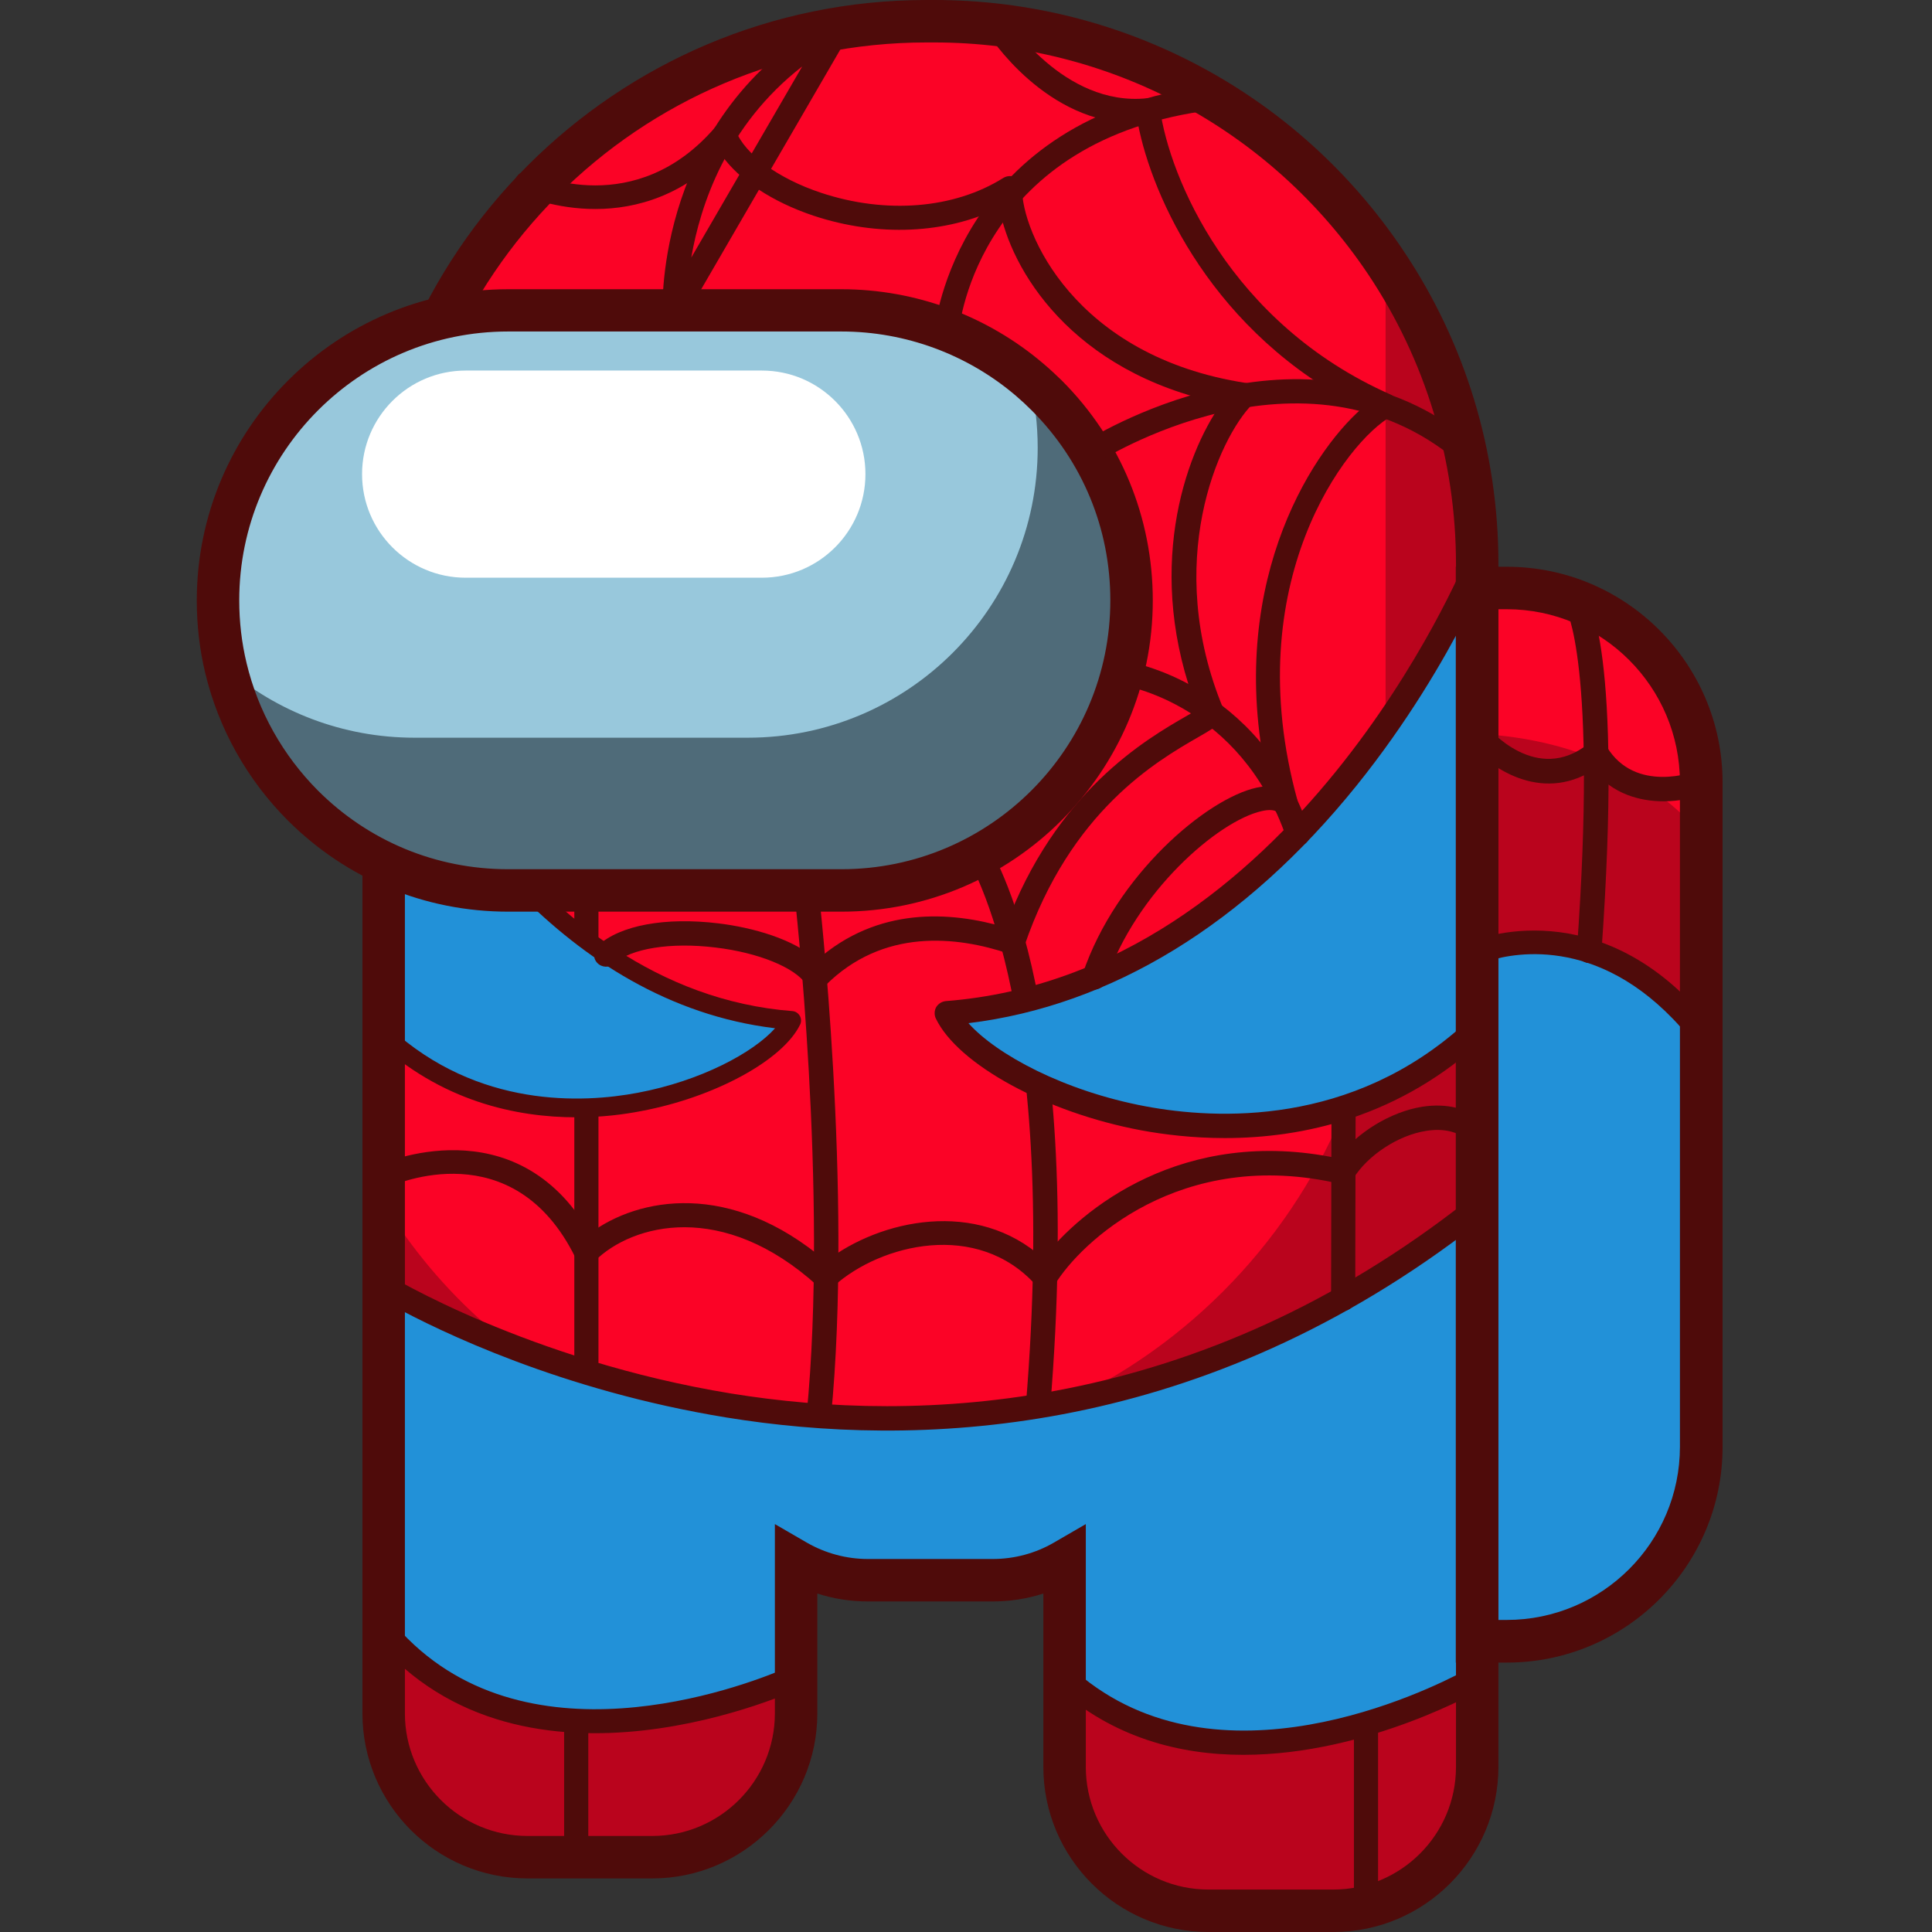
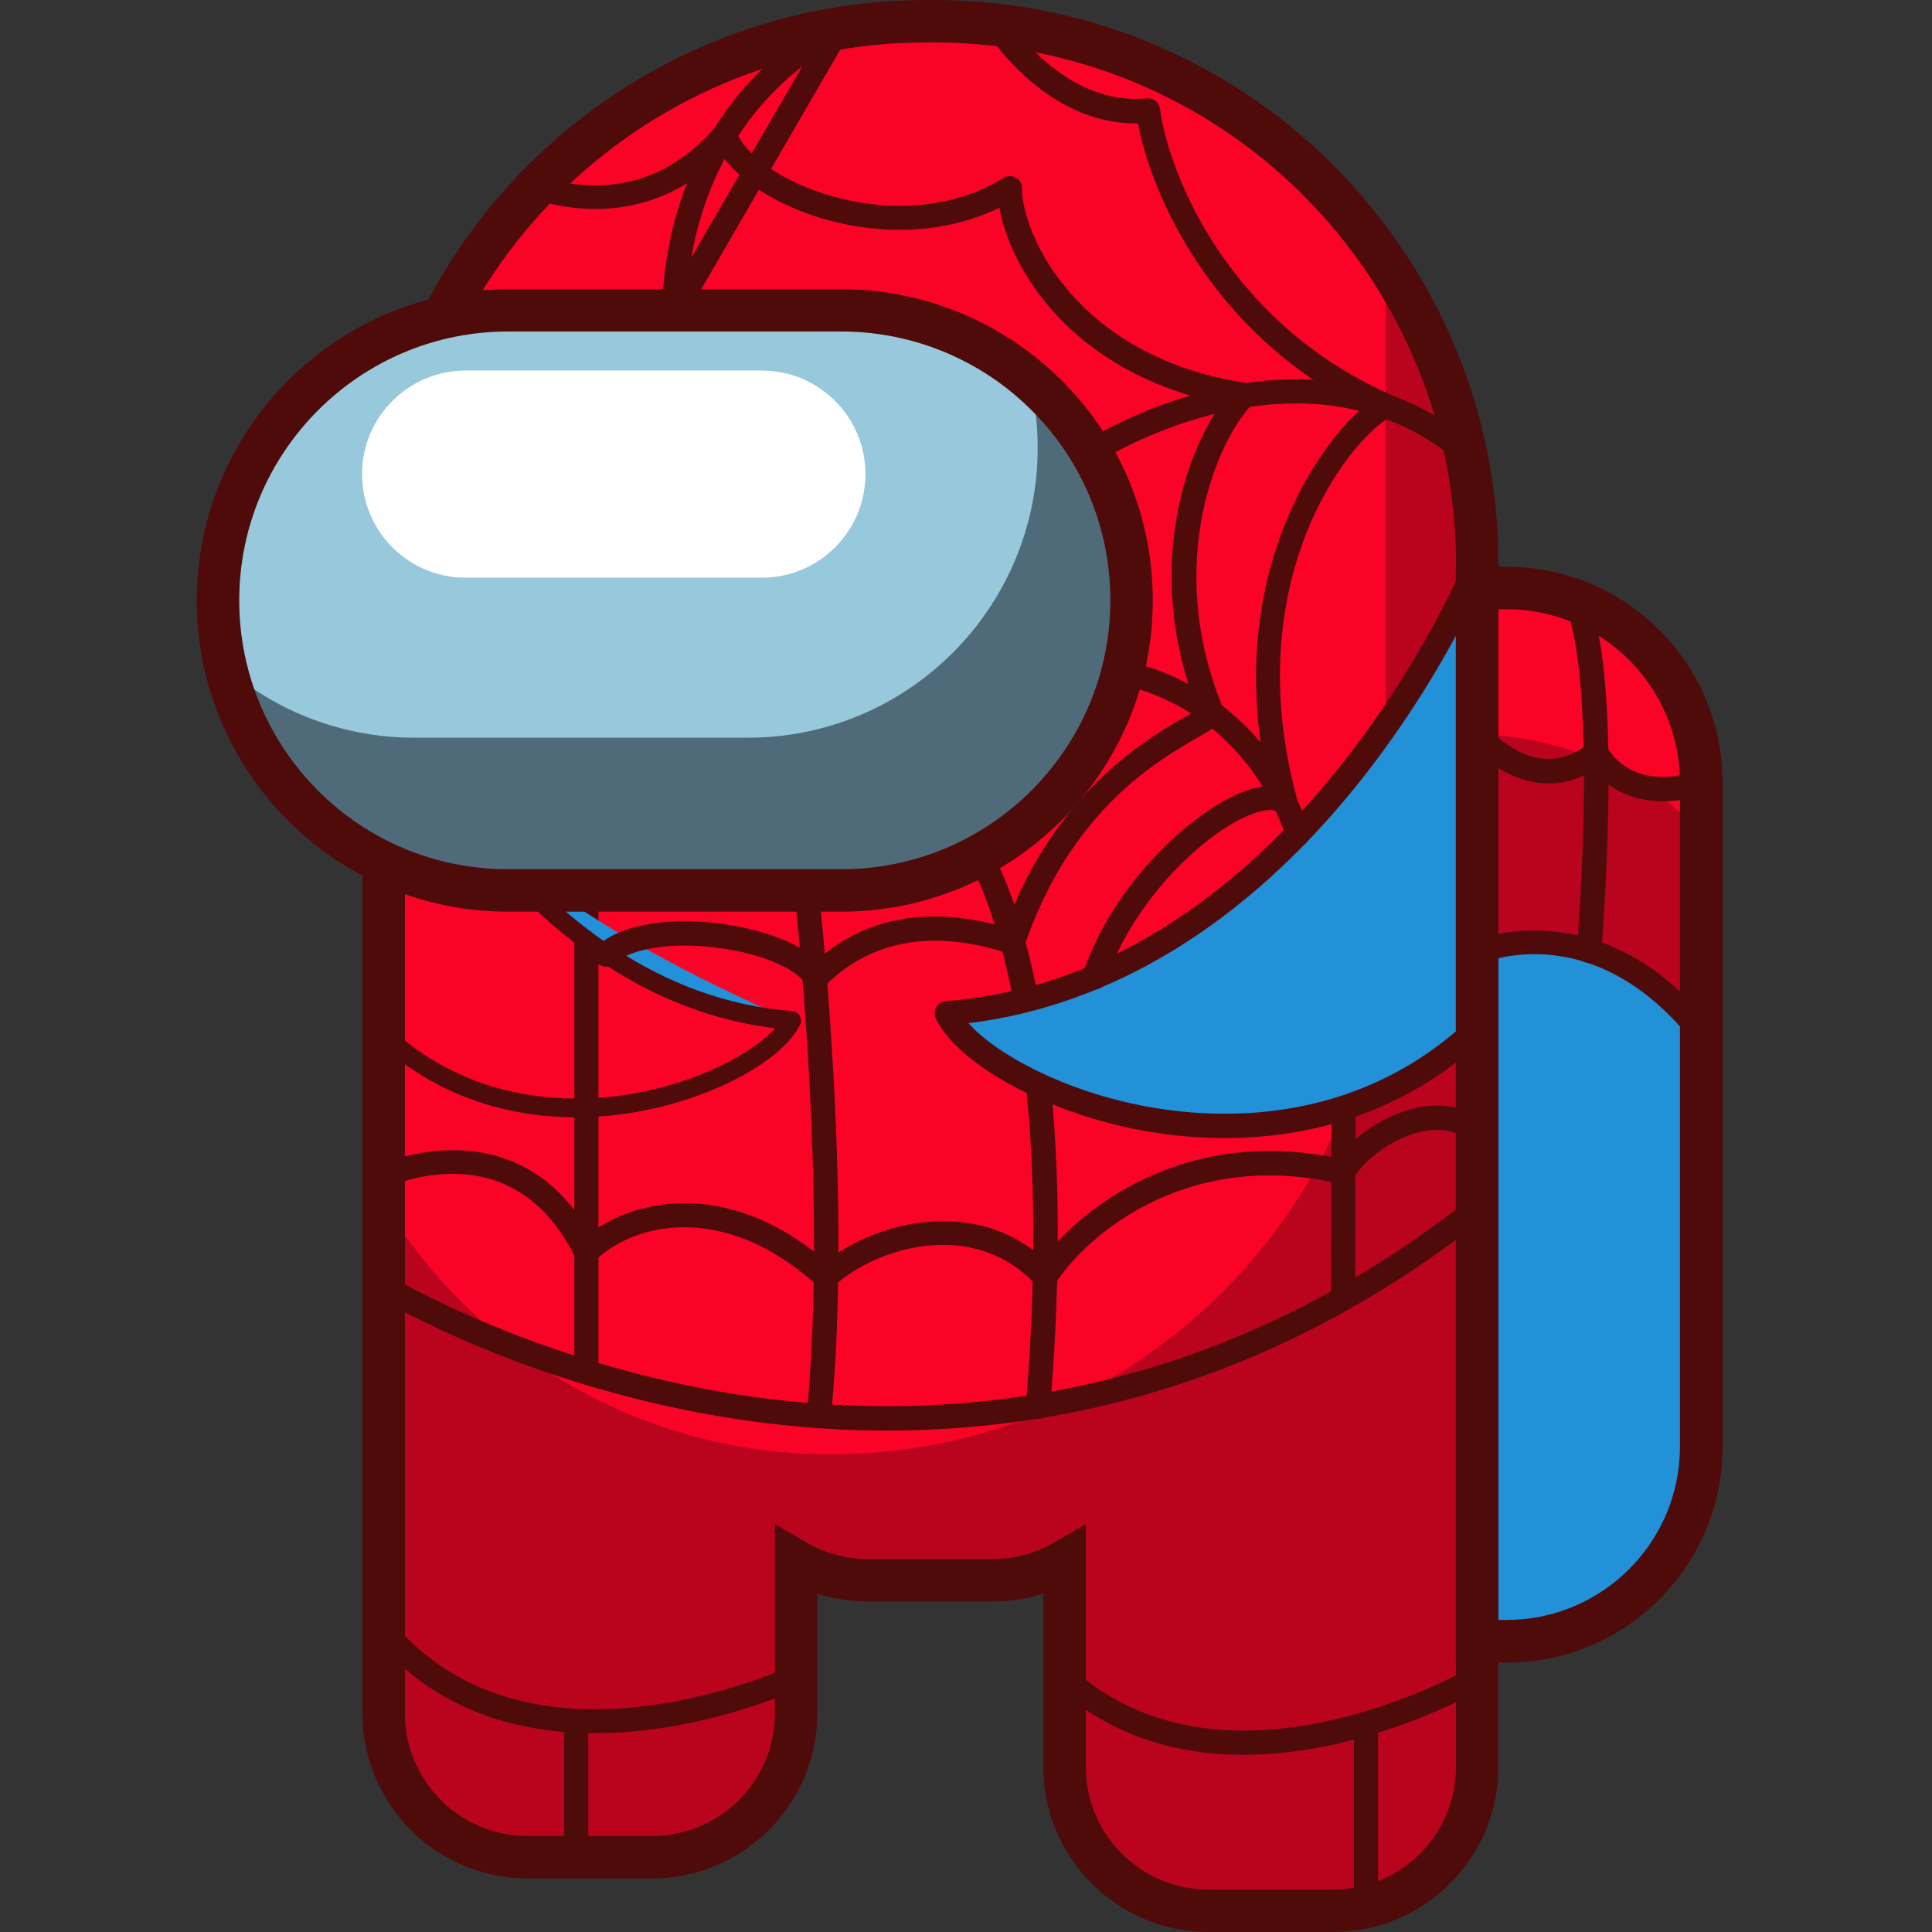
<svg xmlns="http://www.w3.org/2000/svg" version="1.1" id="Слой_1" x="0px" y="0px" viewBox="0 0 1024 1024" style="enable-background:new 0 0 1024 1024;" xml:space="preserve">
  <rect x="0" y="0" width="1024" height="1024" fill="#333333" stroke="none" />
  <style type="text/css">
	.st0{fill:#FB0326;}
	.st1{fill:#BA041D;}
	.st2{fill:#4F0B0A;}
	.st3{fill:#2291D8;}
	.st4{fill:#4F6B79;}
	.st5{fill:#98C8DC;}
	.st6{fill:#FFFFFF;}
</style>
  <g>
    <path class="st0" d="M782.9,311.7v558.3h15.8c56.9,0,103-46.1,103-103V414.7c0-56.9-46.1-103-103-103H782.9z" />
    <path class="st1" d="M901.7,442v324.8c0,56.9-46.2,103.1-103.1,103.1h-15.8v-481C839.9,391.8,877.3,414.7,901.7,442z" />
    <path class="st1" d="M203.4,299v609.2c0,42.1,34.1,76.2,76.2,76.2h66.1c42.1,0,76.2-34.1,76.2-76.2v-80.8   c11.2,6.5,24.2,10.2,38.1,10.2h66.1c13.9,0,26.9-3.7,38.1-10.2v109.2c0,42.1,34.1,76.2,76.2,76.2h66.1c42.1,0,76.2-34.1,76.2-76.2   V299c0-59.2-17.9-114.2-48.5-159.9C682.8,62,594.9,11.3,495.2,11.3h-4.1C332.2,11.3,203.4,140.1,203.4,299z" />
    <path class="st0" d="M203.4,299v338.8c48.6,79.7,136.4,133,236.6,133c162.6,0,294.4-131.8,294.4-294.4V139   C682.8,62,594.9,11.3,495.2,11.3h-4.1C332.2,11.3,203.4,140.1,203.4,299z" />
    <g>
      <path class="st2" d="M550.1,752.1c-0.2,0-0.4,0-0.5,0c-3.5-0.3-6.2-3.4-5.9-6.9c18.2-218.8-32.3-292.7-32.8-293.5    c-2.1-2.9-1.4-6.9,1.5-9c2.9-2.1,6.9-1.4,9,1.5c2.2,3.1,53.8,77.4,35.2,302C556.2,749.5,553.4,752.1,550.1,752.1z" />
    </g>
    <g>
      <path class="st2" d="M433.9,757c-0.2,0-0.4,0-0.6,0c-3.5-0.3-6.1-3.5-5.8-7c11.7-118.1-6.4-275.7-6.5-277.2    c-0.4-3.5,2.1-6.7,5.7-7.1c3.5-0.4,6.7,2.1,7.1,5.6c0.2,1.6,18.4,160.5,6.6,280C439.9,754.5,437.1,757,433.9,757z" />
    </g>
    <g>
      <path class="st2" d="M310.8,728.1c-3.6,0-6.4-2.9-6.4-6.4V467.4c0-3.6,2.9-6.4,6.4-6.4s6.4,2.9,6.4,6.4v254.3    C317.2,725.2,314.4,728.1,310.8,728.1z" />
    </g>
    <path class="st3" d="M901.7,547.4v219.5c0,56.9-46.2,103.1-103.1,103.1h-15.8V504.7C782.9,504.7,845.7,477.3,901.7,547.4z" />
    <g>
      <path class="st2" d="M798.7,876.4h-15.8c-3.6,0-6.4-2.9-6.4-6.4V504.7c0-2.6,1.5-4.9,3.9-5.9c0.7-0.3,68-28.5,126.5,44.6    c0.9,1.1,1.4,2.6,1.4,4v219.5C908.2,827.2,859.1,876.4,798.7,876.4z M789.3,863.5h9.4c53.3,0,96.6-43.3,96.6-96.6V549.7    c-44.6-54.3-92.2-44.8-106-40.5V863.5z" />
    </g>
-     <path class="st3" d="M202,681c0,0,297.2,183.8,580.9-40.5c-2.4,93.8,0,248.8,0,248.8s-132.1,77.8-218.6,0c0-54.8,0-62,0-62   s-79.9,28.1-142.3,0c0,51.6,0,61.5,0,61.5s-141.2,67.4-218.6-24.7C203.4,752.4,202,681,202,681z" />
    <g>
      <path class="st2" d="M659,930.1c-33.7,0-69-9-99-36c-1.4-1.2-2.1-3-2.1-4.8v-53.3c-21.5,6.2-78.9,19.2-129.4,0.8v51.9    c0,2.5-1.4,4.7-3.7,5.8c-1.5,0.7-146.6,68.5-226.3-26.3c-1-1.2-1.5-2.6-1.5-4.1c0-110.4-1.4-182.3-1.4-183c0-2.4,1.2-4.5,3.2-5.7    c2-1.2,4.6-1.1,6.6,0.1c0.7,0.5,74.9,45.6,182.2,63.1c98.7,16,246.8,11.1,391.3-103.2c2-1.5,4.6-1.8,6.9-0.7    c2.2,1.1,3.6,3.4,3.6,5.9c-2.4,92.6,0,247,0,248.6c0,2.3-1.2,4.5-3.2,5.6C785.2,895.4,725.3,930.1,659,930.1z M570.7,886.4    c74.7,64.2,185.4,10,205.7-0.9c-0.3-23.3-1.9-146.9-0.2-231.7C631.2,763.1,484,767.4,385,751.3c-87.8-14.3-152.5-46-176.4-59    c0.4,24.2,1.2,85.5,1.2,169.5c66.8,76.6,183.6,32.2,205.7,22.8v-57.3c0-2.2,1.1-4.2,2.9-5.4c1.8-1.2,4.2-1.4,6.1-0.5    c59.3,26.8,136.7,0.1,137.5-0.2c2-0.7,4.2-0.4,5.9,0.8c1.7,1.2,2.7,3.2,2.7,5.3V886.4z" />
    </g>
    <path class="st3" d="M782.9,299c0,0-90.3,223.2-281,238c19.7,41.1,175.8,106.9,281,8.2C782.9,415.3,782.9,299,782.9,299z" />
    <g>
      <path class="st2" d="M649.2,603.2c-17.2,0-32.4-1.9-44.3-4.1c-50.4-9.4-97.2-34.9-108.9-59.3c-0.9-1.9-0.8-4.2,0.2-6    c1.1-1.8,3-3,5.1-3.2c184.4-14.3,274.7-231.8,275.6-234c1.2-2.9,4.2-4.5,7.2-3.9c3,0.6,5.2,3.2,5.2,6.3v246.2c0,1.8-0.7,3.5-2,4.7    C741.9,592.5,690,603.2,649.2,603.2z M513.3,542.3c14.8,16.6,50.7,36,94,44.1c37.6,7,109.2,10.6,169.2-44V327.8    c-11.3,21.9-30.3,54.8-57.6,88.7C659.8,489.8,589,533.1,513.3,542.3z" />
    </g>
-     <path class="st3" d="M202,356.6c0,0,70,172.9,217.7,184.3c-15.3,31.8-136.1,82.8-217.7,6.4C202,446.7,202,356.6,202,356.6z" />
+     <path class="st3" d="M202,356.6c0,0,70,172.9,217.7,184.3C202,446.7,202,356.6,202,356.6z" />
    <g>
      <path class="st2" d="M305.5,592.2c-31.6,0-71.8-8.3-106.9-41.3c-1-0.9-1.6-2.3-1.6-3.6V356.6c0-2.4,1.7-4.4,4-4.9    c2.3-0.4,4.7,0.8,5.6,3c0.7,1.7,70.6,170.2,213.4,181.2c1.6,0.1,3.1,1.1,3.9,2.5c0.8,1.4,0.9,3.2,0.2,4.6    c-9.1,18.9-45.3,38.6-84.3,45.9C330.6,590.7,318.8,592.2,305.5,592.2z M207,545.1c46.4,42.3,101.9,39.6,131,34.1    c33.5-6.3,61.3-21.3,72.8-34.2C297.6,531.4,230.5,424,207,378.6V545.1z" />
    </g>
    <g>
      <path class="st2" d="M706.7,1024h-66.2c-48.2,0-87.5-39.2-87.5-87.5v-91.9c-8.6,2.8-17.7,4.2-26.8,4.2h-66.2    c-9.1,0-18.2-1.4-26.8-4.2v63.5c0,48.2-39.3,87.5-87.5,87.5h-66.1c-48.3,0-87.5-39.2-87.5-87.5V299c0-164.9,134.1-299,299-299h4.1    c100,0,192.9,49.6,248.6,132.8c33,49.2,50.4,106.7,50.4,166.2v637.5C794.1,984.8,754.9,1024,706.7,1024z M575.5,807.8v128.7    c0,35.8,29.1,65,65,65h66.2c35.8,0,65-29.1,65-65V299c0-55-16.1-108.1-46.6-153.7C673.5,68.4,587.6,22.5,495.2,22.5h-4.1    c-152.4,0-276.5,124-276.5,276.4v609.2c0,35.8,29.1,65,65,65h66.1c35.8,0,65-29.1,65-65V807.8l16.9,9.8c9.9,5.7,21.1,8.7,32.4,8.7    h66.2c11.4,0,22.6-3,32.4-8.7L575.5,807.8z" />
    </g>
    <g>
      <path class="st2" d="M798.7,881.2h-27.1V300.4h27.1c63,0,114.3,51.3,114.3,114.3v352.2C913,829.9,861.7,881.2,798.7,881.2z     M794.1,858.6h4.5c50.6,0,91.8-41.2,91.8-91.8V414.7c0-50.6-41.2-91.8-91.8-91.8h-4.5V858.6z" />
    </g>
    <g>
      <path class="st4" d="M115.6,318.2c0,12.4,1.5,24.4,4.2,35.9c6.7,28,21.1,53.1,40.8,72.8c27.8,27.8,66.2,45,108.7,45H446    c84.9,0,153.7-68.8,153.7-153.7c0-42.4-17.2-80.9-45-108.7c-2.8-2.8-5.8-5.6-8.8-8.2c-26.8-23-61.7-36.9-99.9-36.9H269.3    C184.4,164.4,115.6,233.3,115.6,318.2z" />
      <path class="st5" d="M115.6,318.2c0,12.4,1.5,24.4,4.2,35.9c26.9,23,61.8,36.9,99.9,36.9h176.6c84.9,0,153.7-68.8,153.7-153.7    c0-12.4-1.5-24.4-4.2-35.9c-26.8-23-61.7-36.9-99.9-36.9H269.3C184.4,164.4,115.6,233.3,115.6,318.2z" />
      <path class="st6" d="M246.8,306.2h157c30.3,0,54.9-24.6,54.9-54.9v0c0-30.3-24.6-54.9-54.9-54.9h-157c-30.3,0-54.9,24.6-54.9,54.9    v0C191.9,281.6,216.5,306.2,246.8,306.2z" />
      <g>
        <path class="st2" d="M446,483.2H269.3c-44.1,0-85.5-17.2-116.7-48.3c-21.6-21.6-36.7-48.6-43.8-78.1c-3-12.5-4.5-25.4-4.5-38.5     c0-91,74-165,165-165H446c39.3,0,77.4,14.1,107.2,39.6c3.2,2.7,6.4,5.7,9.5,8.7c31.2,31.2,48.3,72.6,48.3,116.7     C611,409.2,536.9,483.2,446,483.2z M269.3,175.7c-78.6,0-142.5,63.9-142.5,142.5c0,11.3,1.3,22.5,3.9,33.3     c6.1,25.5,19.2,48.8,37.8,67.5c26.9,26.9,62.7,41.7,100.7,41.7H446c78.6,0,142.5-63.9,142.5-142.5c0-38.1-14.8-73.8-41.7-100.7     c-2.6-2.6-5.4-5.2-8.2-7.6c-25.7-22-58.6-34.2-92.6-34.2H269.3z" />
      </g>
    </g>
    <g>
      <path class="st2" d="M357.6,170.9c-0.5,0-1-0.1-1.5-0.2c-2.8-0.7-4.8-3.1-4.9-5.9c-0.1-1-3.9-104.4,90.1-155.4    c2.5-1.4,5.7-0.9,7.7,1.2c2,2.1,2.4,5.2,1,7.7l-86.7,149.4C362,169.7,359.9,170.9,357.6,170.9z M425.2,35.2    c-40.2,31.3-54.1,73.8-58.8,101.3L425.2,35.2z" />
    </g>
    <g>
-       <path class="st2" d="M501.8,181.4c-0.2,0-0.4,0-0.6,0c-3.5-0.3-6.1-3.5-5.8-7c0.1-1.1,11.8-112.4,146.1-129    c3.5-0.4,6.7,2.1,7.2,5.6c0.4,3.5-2.1,6.7-5.6,7.2C519.4,73.4,508.6,171.4,508.2,175.5C507.9,178.9,505.1,181.4,501.8,181.4z" />
-     </g>
+       </g>
    <g>
      <path class="st2" d="M776.8,246.1c-1.5,0-2.9-0.5-4.1-1.5c-82-69.2-189.9-0.2-191,0.5c-3,1.9-7,1.1-8.9-1.9c-1.9-3-1.1-7,1.9-8.9    c1.2-0.8,116.9-74.9,206.3,0.5c2.7,2.3,3.1,6.4,0.8,9.1C780.4,245.3,778.6,246.1,776.8,246.1z" />
    </g>
    <g>
      <path class="st2" d="M687.9,448.3c-2.7,0-5.2-1.7-6.1-4.3c-24.3-70.6-85.4-80.7-87.9-81c-3.5-0.5-5.9-3.8-5.4-7.3    c0.5-3.5,3.8-5.9,7.3-5.4c2.9,0.4,71.3,11.4,98.2,89.6c1.2,3.4-0.6,7-4,8.2C689.3,448.2,688.6,448.3,687.9,448.3z" />
    </g>
    <g>
      <path class="st2" d="M711.9,694.8C711.9,694.8,711.9,694.8,711.9,694.8c-3.6,0-6.4-2.9-6.4-6.4l0.2-99.5c0-3.6,2.9-6.4,6.4-6.4    c0,0,0,0,0,0c3.6,0,6.4,2.9,6.4,6.4l-0.2,99.5C718.3,692,715.4,694.8,711.9,694.8z" />
    </g>
    <g>
      <path class="st2" d="M724,1017.2c-3.6,0-6.4-2.9-6.4-6.4v-96.9c0-3.6,2.9-6.4,6.4-6.4c3.6,0,6.4,2.9,6.4,6.4v96.9    C730.4,1014.3,727.6,1017.2,724,1017.2z" />
    </g>
    <g>
      <path class="st2" d="M305.4,986.5c-3.6,0-6.4-2.9-6.4-6.4v-66.2c0-3.6,2.9-6.4,6.4-6.4s6.4,2.9,6.4,6.4V980    C311.8,983.6,308.9,986.5,305.4,986.5z" />
    </g>
    <g>
      <path class="st2" d="M432.6,524.5c-0.2,0-0.4,0-0.6,0c-1.9-0.2-3.7-1.2-4.7-2.8c-6-8.9-25.3-16.8-48.1-19.5    c-23.8-2.9-44.8,0.5-53.6,8.5c-2.6,2.4-6.7,2.2-9.1-0.4c-2.4-2.6-2.2-6.7,0.4-9.1c11.8-10.8,35.7-15.2,63.8-11.8    c18.3,2.2,40.3,8.4,52.3,19.5c32.2-28.4,70.7-26,99.8-17.4c26.6-72,74.9-99.8,95.9-111.9c2-1.2,4.2-2.4,5.9-3.5    c-28.3-72.7-6.9-134.7,12.8-162.3c-79.8-16.5-112-71.5-117.7-103.7c-28.3,13.9-64.3,15.6-98.6,4.2c-21.8-7.3-39.4-19-48.5-31.9    c-47.8,47.7-105.6,20.9-106.2,20.7c-3.2-1.5-4.6-5.4-3-8.6c1.5-3.2,5.4-4.6,8.6-3l0,0c2.2,1,54.8,25.1,97.1-24.1    c1.5-1.7,3.7-2.5,6-2.1c2.2,0.4,4.1,1.9,4.9,4c4.8,12.5,22.6,25.4,45.2,32.9c34.4,11.4,70.5,8.5,96.6-7.9c2-1.2,4.5-1.3,6.6-0.2    c2.1,1.2,3.3,3.3,3.3,5.7c-0.3,22.6,27.3,89.1,118.8,103.2c2.4,0.4,4.4,2.1,5.1,4.4c0.8,2.3,0.1,4.8-1.6,6.6    c-18.3,18.3-47.7,84.4-15.6,161.7c0.9,2.1,0.6,4.6-0.9,6.4c-2.1,2.7-6,4.9-12.4,8.6c-22,12.7-67.7,39-92.2,110.8    c-1.1,3.4-4.8,5.2-8.1,4c-27.6-9.3-66.9-13.8-97.6,17.1C435.9,523.8,434.3,524.5,432.6,524.5z" />
    </g>
    <g>
      <path class="st2" d="M553.8,683.2c-1.8,0-3.6-0.8-4.8-2.1c-31-34.4-82.1-21.8-107,0.5c-2.5,2.2-6.2,2.2-8.6,0    c-50.2-45.6-98.1-33-118.1-13.3c-1.5,1.4-3.5,2.1-5.6,1.8c-2-0.3-3.8-1.6-4.7-3.5c-32.9-66.9-95.9-38.8-98.6-37.6    c-3.2,1.5-7,0.1-8.5-3.1c-1.5-3.2-0.1-7,3.1-8.5c0.7-0.3,72.1-32.5,111.7,36.3c25.5-19.1,74.5-28.4,125.1,14.8    c28.7-22.2,80.1-33.3,115.1-1.5c19.7-25.6,73.9-70.4,156.1-53.1c10.2-13.7,28-24.6,44.8-27.3c12.9-2,24.4,0.8,33.1,8.2    c2.7,2.3,3.1,6.4,0.8,9.1c-2.3,2.7-6.4,3.1-9.1,0.8c-5.9-5-13.6-6.8-22.8-5.3c-14.7,2.3-30.9,12.9-38.5,25.2    c-1.5,2.3-4.3,3.5-6.9,2.9c-85-19.9-137.9,31.5-151.1,53c-1.1,1.7-2.9,2.9-4.9,3C554.2,683.2,554,683.2,553.8,683.2z" />
    </g>
    <g>
      <path class="st2" d="M580,524.5c-0.7,0-1.4-0.1-2.1-0.3c-3.4-1.1-5.2-4.8-4-8.2c17.7-52.2,65.5-92.6,92-98.5    c2.4-0.5,4.6-0.8,6.6-0.8c-24.1-103.6,21.4-175.9,49.4-200.3c-79-39.5-111.4-112.1-118.8-151c-48.7,0.8-79-46.7-80.3-48.8    c-1.9-3-1-7,2-8.9c3-1.9,7-1,8.9,2l0,0c0.3,0.5,30,46.9,74.1,42.4c3.5-0.3,6.6,2.1,7,5.5c4.9,35.9,36.8,113.7,122.2,151.5    c2.2,1,3.7,3.2,3.8,5.6c0.1,2.4-1.2,4.7-3.3,5.9c-23.6,13-81.6,88.4-49.8,203.7c0.8,2.8-0.5,5.8-3,7.3c-2.6,1.5-5.8,1-7.8-1.1    c-1.2-1.3-4.3-1.5-8.2-0.6c-23,5.2-66.6,42.8-82.6,90.1C585.2,522.8,582.7,524.5,580,524.5z" />
    </g>
    <g>
      <path class="st2" d="M842.3,510.4c-0.2,0-0.3,0-0.5,0c-3.5-0.3-6.2-3.3-6-6.9c11-152.7-5.9-181-6-181.2c-2.2-2.8-1.8-6.8,1-9.1    c2.8-2.2,6.8-1.8,9.1,1c2.1,2.6,20.4,30.2,8.9,190.3C848.5,507.8,845.7,510.4,842.3,510.4z" />
    </g>
    <g>
      <path class="st2" d="M881.7,424.7c-12.7,0-26.9-3.9-37.2-16.5c-28.2,17.7-55.6-1.7-66.7-15.3c-2.2-2.8-1.8-6.8,0.9-9.1    c2.8-2.2,6.8-1.8,9.1,0.9c1.1,1.4,26.6,31.6,54.2,9.4c1.4-1.2,3.3-1.7,5.2-1.3c1.8,0.3,3.4,1.4,4.4,3c15.2,25,46.5,13.3,47.8,12.8    c3.3-1.3,7,0.4,8.3,3.7c1.3,3.3-0.3,7-3.6,8.3C898.5,422.8,890.5,424.7,881.7,424.7z" />
    </g>
  </g>
</svg>